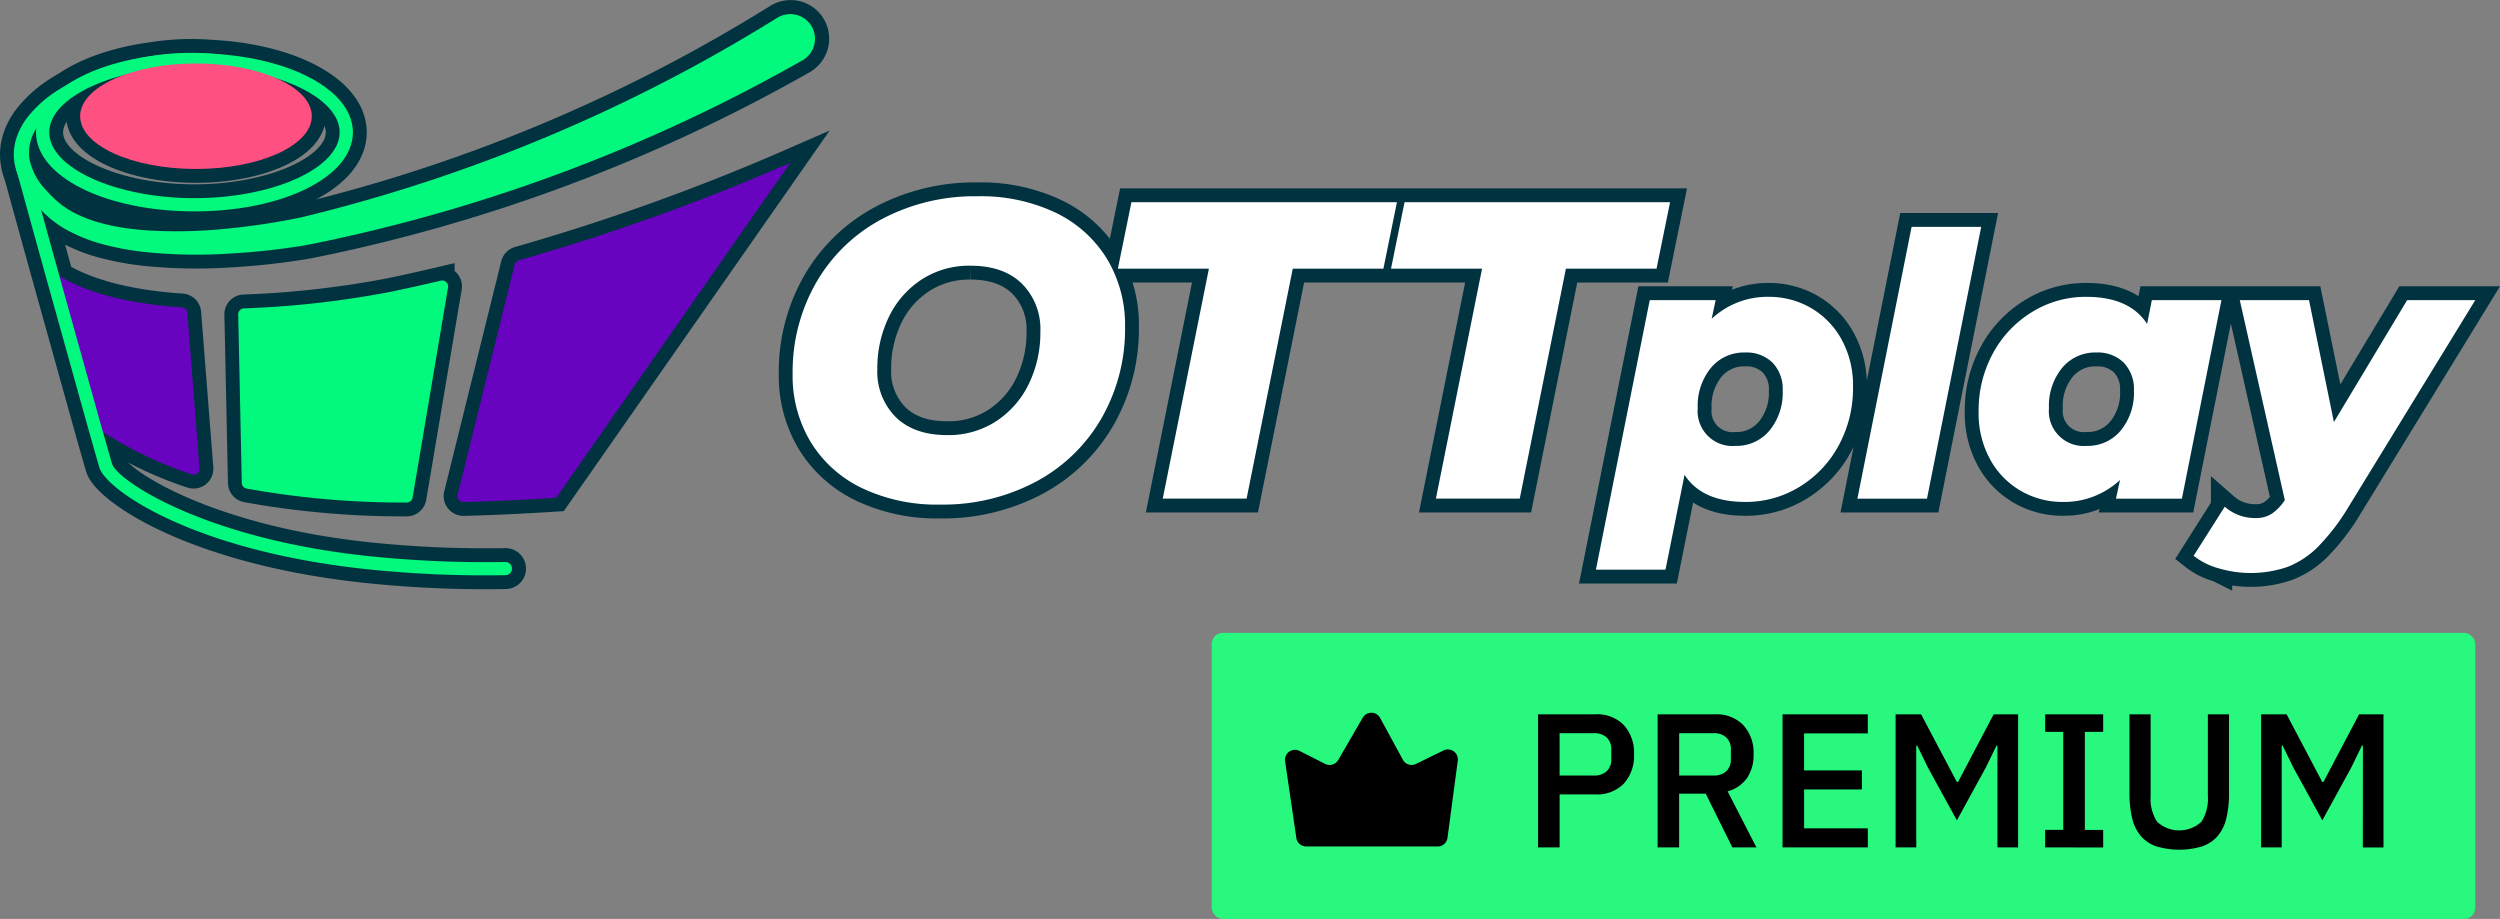
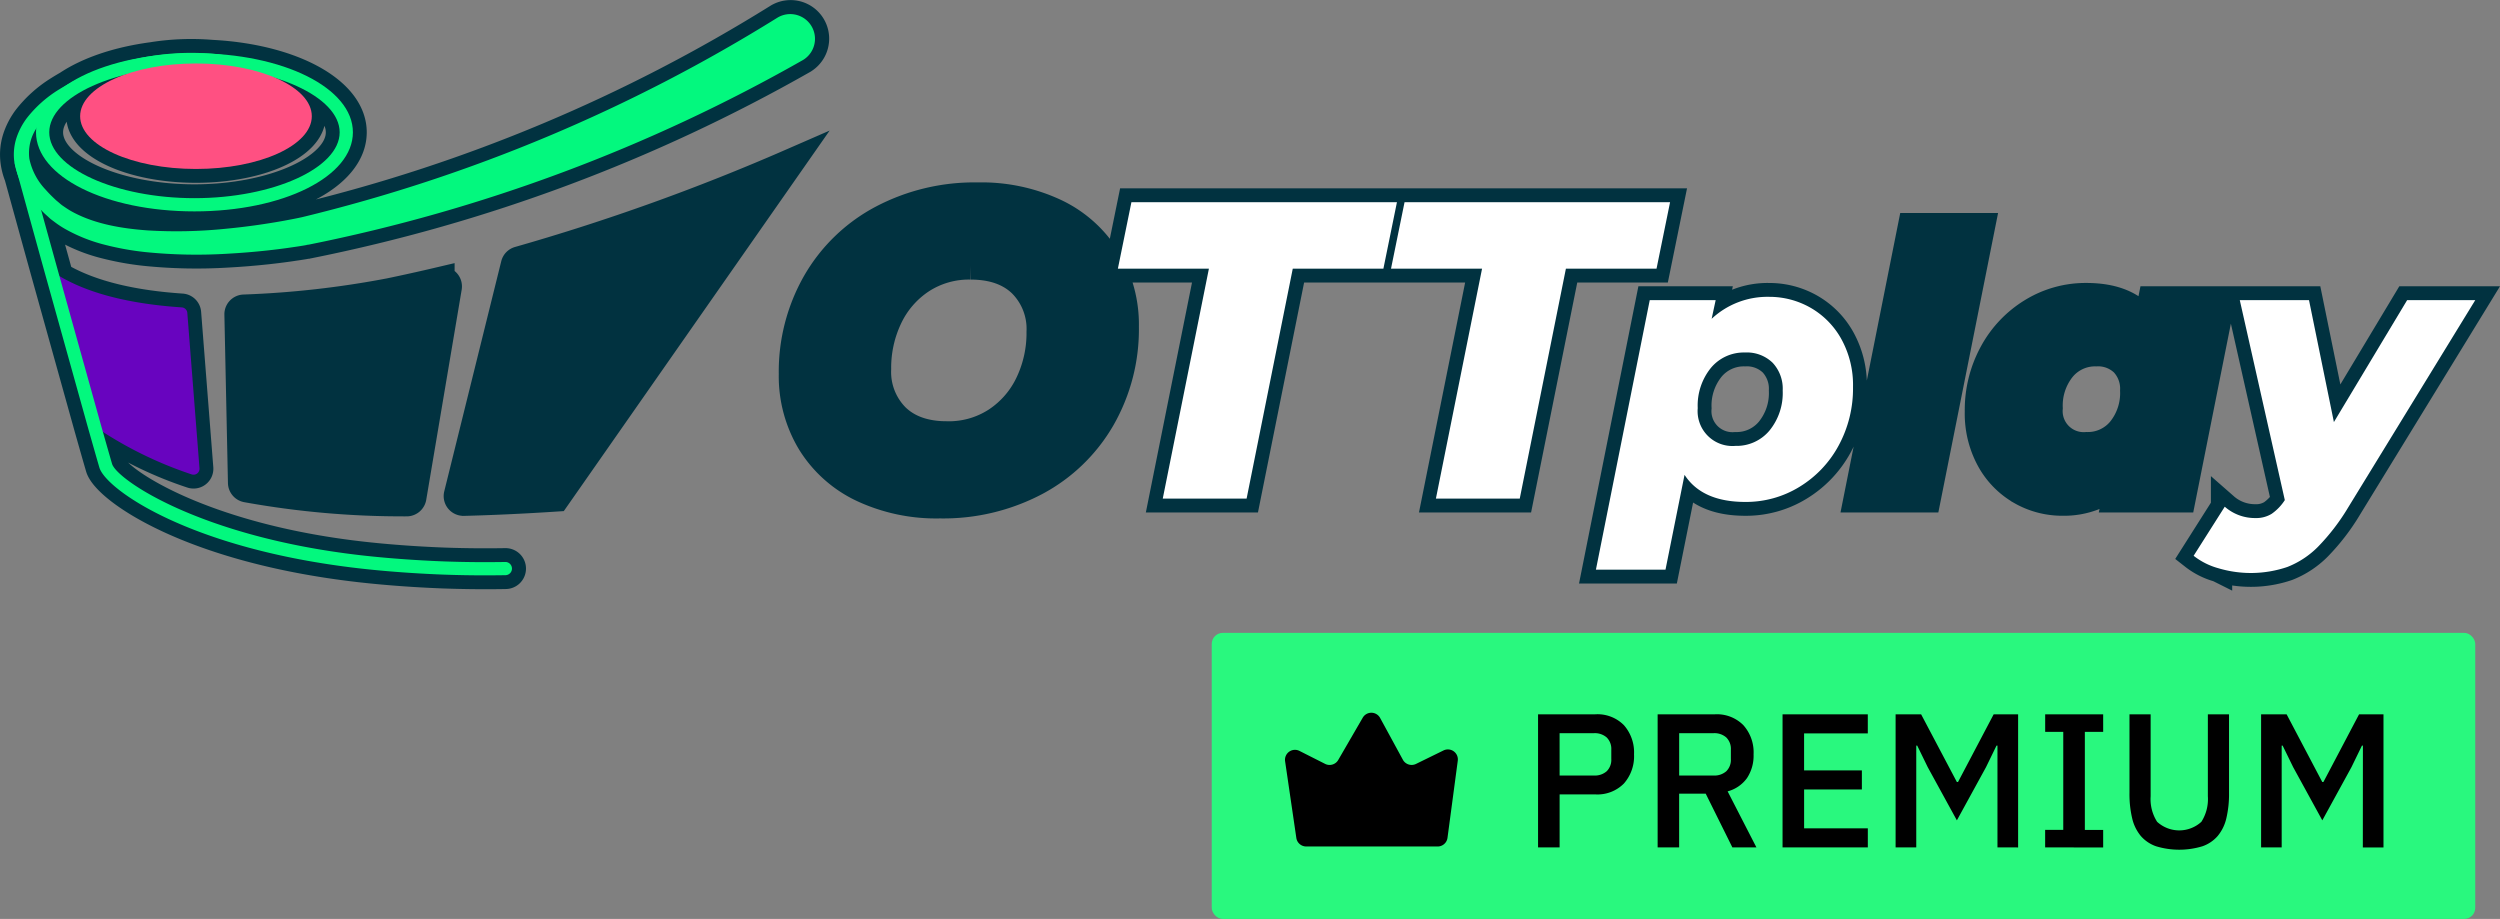
<svg xmlns="http://www.w3.org/2000/svg" width="451.258" height="165.872" viewBox="0 0 451.258 165.872">
  <rect x="0" y="0" width="451.258" height="165.872" fill="#808080" stroke="none" />
  <g id="Group_38720" data-name="Group 38720" transform="translate(-785.553 17.312)">
    <path id="Path_53334" data-name="Path 53334" d="M77.628,101.207c-2.972-.11-8.907-.4-15.268-1.129C31.7,96.565,16.577,85.784,15.436,81.879c-.47-1.605-1.176-4.083-2.037-7.119L5.564,46.668C3.473,39.118,1.654,32.51.775,29.313A11.162,11.162,0,0,1,.057,26.44,9.782,9.782,0,0,1,.5,22.311a12.433,12.433,0,0,1,1.88-3.543A21.792,21.792,0,0,1,8.057,13.7q.793-.5,1.605-.961c3.719-2.48,9.038-4.311,15.26-5.145A44.571,44.571,0,0,1,35.7,7.176c14.524.749,25.495,6.713,25.495,14.193,0,8-12.561,14.272-28.6,14.272S4,29.372,4,21.369c0-.208.009-.414.025-.619A7.932,7.932,0,0,0,2.79,26.093,11.418,11.418,0,0,0,5.716,31.7c.372.418.757.828,1.166,1.229l.628.6c.211.2.415.352.622.531s.4.354.624.512l.674.459a14.092,14.092,0,0,0,1.413.841c3.935,2.064,8.613,2.861,13.244,3.2a87.224,87.224,0,0,0,14.106-.288q3.529-.332,7.046-.87c1.169-.18,2.339-.368,3.5-.581l1.738-.327.862-.175.427-.09.209-.046.1-.023.1-.02-.045.005A292.321,292.321,0,0,0,137.839.678a4.463,4.463,0,0,1,4.725,7.573c-.047.029-.092.059-.139.084l-.02.013a299.362,299.362,0,0,1-89.166,33.3l-.549.061a1.942,1.942,0,0,0,.227-.006L53,41.69l-.037.006-.233.039-.462.08-.917.146-1.831.269c-1.217.172-2.437.32-3.657.457q-3.657.4-7.339.6a91.229,91.229,0,0,1-14.8-.3,50.575,50.575,0,0,1-7.387-1.34,28.824,28.824,0,0,1-7.124-2.857,17.219,17.219,0,0,1-1.652-1.076l-.794-.594c-.261-.2-.5-.442-.752-.664s-.506-.452-.722-.674L4.926,35.4C5.77,38.462,6.78,42.119,7.864,46.03l.361,1.293c5.9,3.5,13.877,5.1,22.081,5.649a1.067,1.067,0,0,1,1,.981l2.2,28.063a1.075,1.075,0,0,1-1.413,1.1,68.32,68.32,0,0,1-16.026-7.7c.693,2.433,1.261,4.429,1.661,5.795.829,2.831,15.914,13.175,44.908,16.5,6.515.748,12.715,1.027,15.081,1.113,3.646.13,7.342.163,10.981.1a1.193,1.193,0,1,1,.043,2.385c-1.242.024-2.494.034-3.747.034C82.536,101.337,80.07,101.293,77.628,101.207ZM6.385,21.369c0,6.443,12,11.887,26.211,11.887s26.211-5.443,26.211-11.887c0-3.955-4.525-7.534-11.307-9.708,3.875,1.729,6.279,4.138,6.279,6.8,0,5.259-9.361,9.521-20.909,9.521s-20.909-4.262-20.909-9.521c0-2.968,2.982-5.619,7.656-7.364C11.78,13.18,6.385,17.05,6.385,21.369Zm391.529,78.683a12.634,12.634,0,0,1-4.461-2.247l5.618-8.859a8.255,8.255,0,0,0,5.554,2.048,5.3,5.3,0,0,0,2.908-.759,8.848,8.848,0,0,0,2.38-2.479l-8.13-36.1h12.494l4.494,22.014,13.223-22.014h12.294L421.351,89.078a38.268,38.268,0,0,1-5.455,7.107,16.023,16.023,0,0,1-5.52,3.636,20.446,20.446,0,0,1-12.463.231Zm-112.351.265,9.717-48.657h11.9l-.727,3.371a14.758,14.758,0,0,1,10.38-3.966,14.95,14.95,0,0,1,7.437,1.95,14.657,14.657,0,0,1,5.586,5.654,17.153,17.153,0,0,1,2.116,8.66,21.576,21.576,0,0,1-2.612,10.61,19.606,19.606,0,0,1-7.074,7.436,18.424,18.424,0,0,1-9.751,2.711q-7.8,0-10.975-4.892l-3.437,17.123ZM306.321,63.89a10.781,10.781,0,0,0-2.381,7.271,6.289,6.289,0,0,0,6.81,6.81A7.728,7.728,0,0,0,316.9,75.2a10.688,10.688,0,0,0,2.381-7.208,6.859,6.859,0,0,0-1.819-5.023,6.67,6.67,0,0,0-4.99-1.851A7.721,7.721,0,0,0,306.321,63.89ZM153.066,85.58a21.943,21.943,0,0,1-9.249-8.331,23.1,23.1,0,0,1-3.25-12.231,32.4,32.4,0,0,1,4.243-16.511,29.817,29.817,0,0,1,11.847-11.465,35.7,35.7,0,0,1,17.315-4.129,31.354,31.354,0,0,1,14.1,2.981,21.964,21.964,0,0,1,9.249,8.334,23.091,23.091,0,0,1,3.25,12.23,32.37,32.37,0,0,1-4.243,16.51,29.853,29.853,0,0,1-11.847,11.466,35.707,35.707,0,0,1-17.315,4.127A31.346,31.346,0,0,1,153.066,85.58Zm10.74-37.608a16.683,16.683,0,0,0-5.885,6.766,21.1,21.1,0,0,0-2.064,9.363,11.58,11.58,0,0,0,3.324,8.677q3.327,3.25,9.289,3.248a15.728,15.728,0,0,0,8.866-2.522,16.687,16.687,0,0,0,5.885-6.764,21.1,21.1,0,0,0,2.064-9.366,11.576,11.576,0,0,0-3.325-8.674q-3.325-3.25-9.288-3.25A15.735,15.735,0,0,0,163.807,47.972ZM70.89,88.188A157.737,157.737,0,0,1,42,85.665a1.071,1.071,0,0,1-.859-1.029l-.643-30.4a1.071,1.071,0,0,1,1.043-1.09A172.032,172.032,0,0,0,67.8,50.192q4.351-.9,9.255-2.055a1.074,1.074,0,0,1,1.312,1.218l-6.4,37.937a1.084,1.084,0,0,1-1.068.9ZM81.145,88.1a1.069,1.069,0,0,1-1.032-1.331L90.4,45.239a1.06,1.06,0,0,1,.741-.768A390.414,390.414,0,0,0,140.122,26.89L97.9,87.325c-6.031.395-11.585.648-16.724.78Zm281.2-1.968a14.648,14.648,0,0,1-5.586-5.654,17.262,17.262,0,0,1-2.116-8.725,21.444,21.444,0,0,1,2.61-10.545,19.65,19.65,0,0,1,7.075-7.437,18.422,18.422,0,0,1,9.752-2.711q7.8,0,10.973,4.893l.857-4.3h12.563l-7.142,35.831h-11.9l.726-3.371a14.768,14.768,0,0,1-10.381,3.966A14.931,14.931,0,0,1,362.348,86.137Zm7.371-22.246a10.787,10.787,0,0,0-2.381,7.271,6.291,6.291,0,0,0,6.81,6.81A7.735,7.735,0,0,0,380.3,75.2a10.686,10.686,0,0,0,2.378-7.208,6.853,6.853,0,0,0-1.818-5.023,6.674,6.674,0,0,0-4.99-1.851A7.722,7.722,0,0,0,369.719,63.89Zm-36.955,23.6,9.784-49.053h12.562l-9.784,49.053Zm-76.084,0,8.333-41.506H248.579l2.445-12H298.95l-2.445,12H280.148l-8.333,41.506Zm-49.3,0,8.331-41.506H199.275l2.445-12h47.93l-2.446,12h-16.36l-8.331,41.506ZM53.08,41.675c.027-.005-.008,0-.051.011l-.031,0Z" transform="translate(788.057 -14.797)" fill="#013240" stroke="#013240" stroke-width="5" />
    <g id="Group_28202" data-name="Group 28202" transform="translate(788.057 -14.797)">
      <g id="Group_15401" data-name="Group 15401" transform="translate(0 0)">
        <g id="Group_15400" data-name="Group 15400">
          <path id="Path_29617" data-name="Path 29617" d="M125.476,100.768a43.081,43.081,0,0,0-13.956-3.222A44.791,44.791,0,0,0,97.4,99.205a41.745,41.745,0,0,0-12.838,5.759,19.581,19.581,0,0,0-4.888,4.7,8.19,8.19,0,0,0-1.589,5.889,11.42,11.42,0,0,0,2.927,5.608c.372.419.756.829,1.166,1.229l.627.6c.212.2.415.352.622.531s.4.354.624.511l.675.459a14.064,14.064,0,0,0,1.413.841c3.935,2.063,8.613,2.861,13.244,3.2a87.161,87.161,0,0,0,14.105-.288q3.53-.332,7.046-.87c1.17-.18,2.339-.368,3.5-.58l1.737-.328.863-.174.426-.091.208-.045.105-.024.105-.02.169-.025c.113-.014.225-.024.337-.029l-.551.06a292.316,292.316,0,0,0,85.7-35.987,4.464,4.464,0,0,1,4.725,7.574c-.047.029-.092.058-.14.083l-.02.013a299.316,299.316,0,0,1-89.166,33.3l-.549.062a1.9,1.9,0,0,0,.227-.007l.112-.013c.044-.007.078-.016.051-.011l-.118.022-.234.04-.462.08-.917.147-1.83.268c-1.217.172-2.437.319-3.657.457q-3.658.4-7.34.6a91.331,91.331,0,0,1-14.8-.3,50.715,50.715,0,0,1-7.387-1.34,28.846,28.846,0,0,1-7.124-2.857,17.312,17.312,0,0,1-1.652-1.077l-.794-.593c-.261-.2-.5-.442-.751-.664s-.506-.453-.723-.674l-.649-.678c-.435-.461-.856-.948-1.266-1.447a14.236,14.236,0,0,1-3.322-7.22,9.8,9.8,0,0,1,.441-4.129,12.462,12.462,0,0,1,1.88-3.543,21.814,21.814,0,0,1,5.679-5.066,43.565,43.565,0,0,1,13.665-5.494,45.643,45.643,0,0,1,14.568-.976,41.65,41.65,0,0,1,7.148,1.407A43.623,43.623,0,0,1,125.476,100.768Z" transform="translate(-75.298 -89.461)" fill="#03f87e" />
          <path id="Path_29618" data-name="Path 29618" d="M104.377,151.788a70.455,70.455,0,0,1-17.543-8.678c-2.141-7.561-5.2-18.573-7.835-28.087,6,4.187,14.665,6.027,23.594,6.622a1.068,1.068,0,0,1,1,.981l2.2,28.064A1.074,1.074,0,0,1,104.377,151.788Z" transform="translate(-72.287 -68.674)" fill="#6804bf" />
-           <path id="Path_29619" data-name="Path 29619" d="M135.509,117.241l-6.4,37.936a1.084,1.084,0,0,1-1.077.9,157.723,157.723,0,0,1-28.9-2.522,1.069,1.069,0,0,1-.858-1.03l-.644-30.4a1.072,1.072,0,0,1,1.043-1.09,171.951,171.951,0,0,0,26.268-2.954c2.9-.6,5.984-1.277,9.255-2.054A1.075,1.075,0,0,1,135.509,117.241Z" transform="translate(-57.136 -67.885)" fill="#03f87e" />
-           <path id="Path_29620" data-name="Path 29620" d="M137.279,164.726c-6.031.4-11.585.649-16.724.78a1.07,1.07,0,0,1-1.061-1.331l10.29-41.534a1.058,1.058,0,0,1,.742-.769A390.493,390.493,0,0,0,179.5,104.291" transform="translate(-39.381 -77.401)" fill="#6804bf" />
          <g id="Group_15399" data-name="Group 15399" transform="translate(0.17 25.763)">
            <g id="Group_15398" data-name="Group 15398">
              <path id="Path_29621" data-name="Path 29621" d="M160.212,179.244c-2.455,0-4.921-.043-7.364-.131-2.972-.109-8.907-.4-15.267-1.128-30.656-3.514-45.782-14.3-46.925-18.2-.47-1.6-1.175-4.083-2.036-7.119l-7.835-28.092c-2.945-10.633-5.351-19.4-5.351-19.4a1.193,1.193,0,1,1,2.3-.633s2.4,8.761,5.349,19.391l7.831,28.085c.859,3.023,1.561,5.494,2.031,7.1.829,2.83,15.913,13.175,44.907,16.5,6.515.747,12.716,1.026,15.081,1.113,3.647.131,7.342.163,10.981.1a1.192,1.192,0,1,1,.043,2.384C162.716,179.233,161.465,179.244,160.212,179.244Z" transform="translate(-75.391 -103.669)" fill="#03f87e" />
            </g>
          </g>
          <path id="Path_29622" data-name="Path 29622" d="M106.1,121.919c-16.036,0-28.6-6.268-28.6-14.272s12.56-14.272,28.6-14.272,28.6,6.27,28.6,14.272S122.136,121.919,106.1,121.919Zm0-26.158c-14.207,0-26.21,5.443-26.21,11.886s12,11.887,26.21,11.887,26.21-5.443,26.21-11.887S120.308,95.761,106.1,95.761Z" transform="translate(-73.504 -86.279)" fill="#03f87e" />
          <ellipse id="Ellipse_1707" data-name="Ellipse 1707" cx="20.909" cy="9.521" rx="20.909" ry="9.521" transform="translate(11.96 8.942)" fill="#ff5082" />
        </g>
      </g>
      <g id="Group_15404" data-name="Group 15404" transform="translate(140.568 32.913)">
        <g id="Group_15402" data-name="Group 15402">
-           <path id="Path_29623" data-name="Path 29623" d="M165.32,160.28a21.938,21.938,0,0,1-9.25-8.332,23.1,23.1,0,0,1-3.249-12.23,32.4,32.4,0,0,1,4.243-16.511,29.818,29.818,0,0,1,11.848-11.465,35.7,35.7,0,0,1,17.315-4.129,31.352,31.352,0,0,1,14.1,2.981,21.971,21.971,0,0,1,9.249,8.334,23.1,23.1,0,0,1,3.249,12.23,32.377,32.377,0,0,1-4.243,16.51,29.86,29.86,0,0,1-11.848,11.467,35.709,35.709,0,0,1-17.315,4.127A31.343,31.343,0,0,1,165.32,160.28ZM189.59,148.2a16.7,16.7,0,0,0,5.886-6.765,21.114,21.114,0,0,0,2.063-9.365,11.574,11.574,0,0,0-3.325-8.675q-3.324-3.25-9.288-3.249a15.729,15.729,0,0,0-8.866,2.522,16.689,16.689,0,0,0-5.886,6.765,21.119,21.119,0,0,0-2.063,9.363,11.577,11.577,0,0,0,3.324,8.676q3.326,3.25,9.289,3.249A15.735,15.735,0,0,0,189.59,148.2Z" transform="translate(-152.821 -107.613)" fill="#fff" />
          <path id="Path_29624" data-name="Path 29624" d="M201.631,120.2H185.2l2.444-12h47.929l-2.446,12H216.767l-8.332,41.507H193.3Z" transform="translate(-126.491 -107.133)" fill="#fff" />
          <path id="Path_29625" data-name="Path 29625" d="M228.822,120.2H212.389l2.444-12h47.927l-2.444,12H243.957l-8.332,41.507H220.491Z" transform="translate(-104.378 -107.133)" fill="#fff" />
        </g>
        <g id="Group_15403" data-name="Group 15403" transform="translate(144.995 5.525)">
          <path id="Path_29626" data-name="Path 29626" d="M271.493,119.573a14.671,14.671,0,0,1,5.585,5.654,17.151,17.151,0,0,1,2.116,8.66,21.573,21.573,0,0,1-2.611,10.611,19.61,19.61,0,0,1-7.073,7.436,18.428,18.428,0,0,1-9.752,2.711q-7.8,0-10.974-4.892l-3.438,17.122h-12.56l9.717-48.656h11.9l-.727,3.371a14.753,14.753,0,0,1,10.379-3.966A14.962,14.962,0,0,1,271.493,119.573Zm-7.372,22.181a10.687,10.687,0,0,0,2.381-7.208,6.859,6.859,0,0,0-1.819-5.023,6.668,6.668,0,0,0-4.99-1.851,7.721,7.721,0,0,0-6.148,2.776,10.783,10.783,0,0,0-2.381,7.271,6.29,6.29,0,0,0,6.811,6.81A7.726,7.726,0,0,0,264.121,141.755Z" transform="translate(-232.786 -104.997)" fill="#fff" />
-           <path id="Path_29627" data-name="Path 29627" d="M268.6,110.66h12.562l-9.784,49.053H258.817Z" transform="translate(-211.617 -110.66)" fill="#fff" />
-           <path id="Path_29628" data-name="Path 29628" d="M314.716,118.219l-7.14,35.831h-11.9l.727-3.371a14.767,14.767,0,0,1-10.381,3.966,14.942,14.942,0,0,1-7.436-1.949A14.649,14.649,0,0,1,273,147.042a17.269,17.269,0,0,1-2.116-8.725,21.44,21.44,0,0,1,2.611-10.546,19.642,19.642,0,0,1,7.075-7.436,18.418,18.418,0,0,1,9.752-2.711q7.8,0,10.974,4.892l.857-4.3Zm-18.18,23.536a10.684,10.684,0,0,0,2.379-7.208,6.851,6.851,0,0,0-1.818-5.023,6.671,6.671,0,0,0-4.99-1.851,7.722,7.722,0,0,0-6.149,2.776,10.788,10.788,0,0,0-2.38,7.271,6.289,6.289,0,0,0,6.81,6.81A7.731,7.731,0,0,0,296.537,141.755Z" transform="translate(-201.803 -104.997)" fill="#fff" />
          <path id="Path_29629" data-name="Path 29629" d="M343.125,117.952,320.186,155.37a38.286,38.286,0,0,1-5.455,7.108,16.021,16.021,0,0,1-5.52,3.636,20.459,20.459,0,0,1-12.462.23,12.64,12.64,0,0,1-4.462-2.247l5.619-8.859a8.255,8.255,0,0,0,5.554,2.049,5.306,5.306,0,0,0,2.909-.76,8.869,8.869,0,0,0,2.379-2.479l-8.13-36.1h12.495l4.495,22.014,13.222-22.014Z" transform="translate(-184.398 -104.73)" fill="#fff" />
        </g>
      </g>
    </g>
    <g id="Group_27902" data-name="Group 27902" transform="translate(1004.275 96.922)">
      <rect id="Rectangle_4921" data-name="Rectangle 4921" width="228.068" height="51.638" rx="2" fill="#29f87e" />
      <path id="Path_53142" data-name="Path 53142" d="M.688,18.453V-5.577H11.022a6.7,6.7,0,0,1,5.165,1.963,7.428,7.428,0,0,1,1.825,5.263,7.428,7.428,0,0,1-1.825,5.263,6.7,6.7,0,0,1-5.165,1.969H4.579v9.571ZM4.579,5.474h6.2A3.241,3.241,0,0,0,13.081,4.7a2.9,2.9,0,0,0,.827-2.219V.825a2.9,2.9,0,0,0-.827-2.219,3.241,3.241,0,0,0-2.307-.774h-6.2ZM26.154,18.453H22.272V-5.577H32.635a6.713,6.713,0,0,1,5.095,1.945,7.332,7.332,0,0,1,1.86,5.285A7.321,7.321,0,0,1,38.4,5.939a6.274,6.274,0,0,1-3.494,2.393l5.2,10.121H35.766L30.948,8.744H26.154Zm6.2-12.979A3.241,3.241,0,0,0,34.666,4.7a2.9,2.9,0,0,0,.827-2.219V.825a2.9,2.9,0,0,0-.827-2.219,3.241,3.241,0,0,0-2.307-.774h-6.2V5.474ZM44.82,18.453V-5.577H60.208v3.443h-11.5V4.544h10.43V7.985H48.712V15h11.5v3.443ZM83.613.068h-.171L81.549,3.958l-5.263,9.606L71.023,3.958,69.126.068h-.171V18.453H65.226V-5.577h4.605L76.286,6.645h.206L82.929-5.577h4.412v24.03H83.613ZM92.219,18.45V15.286h3.27V-2.41H92.225V-5.577h10.468V-2.41H99.386v17.7h3.307v3.167ZM111.261-5.577v14.8a7.592,7.592,0,0,0,1.171,4.605,5.921,5.921,0,0,0,7.987,0,7.592,7.592,0,0,0,1.171-4.605v-14.8h3.82V8.606a19.064,19.064,0,0,1-.482,4.579,7.731,7.731,0,0,1-1.548,3.184,6.439,6.439,0,0,1-2.772,1.875,14.4,14.4,0,0,1-8.364,0,6.439,6.439,0,0,1-2.772-1.875,7.731,7.731,0,0,1-1.548-3.184,19.063,19.063,0,0,1-.482-4.579V-5.577ZM149.577.068h-.171l-1.893,3.891-5.263,9.606-5.263-9.606-1.9-3.891h-.171V18.453H131.2V-5.577h4.605l6.437,12.222h.206l6.437-12.222h4.406v24.03h-3.728Z" transform="translate(58.214 20.277)" />
      <path id="Path_53120" data-name="Path 53120" d="M115.07,85.12H91.35a1.8,1.8,0,0,1-1.781-1.535L87.54,69.738a1.8,1.8,0,0,1,2.592-1.868l4.627,2.34a1.8,1.8,0,0,0,2.369-.7l4.426-7.634a1.8,1.8,0,0,1,3.136.042l4.11,7.546a1.8,1.8,0,0,0,2.373.754l4.959-2.43a1.8,1.8,0,0,1,2.577,1.853l-1.855,13.922a1.8,1.8,0,0,1-1.783,1.562" transform="translate(-74.298 -46.563)" />
    </g>
  </g>
</svg>